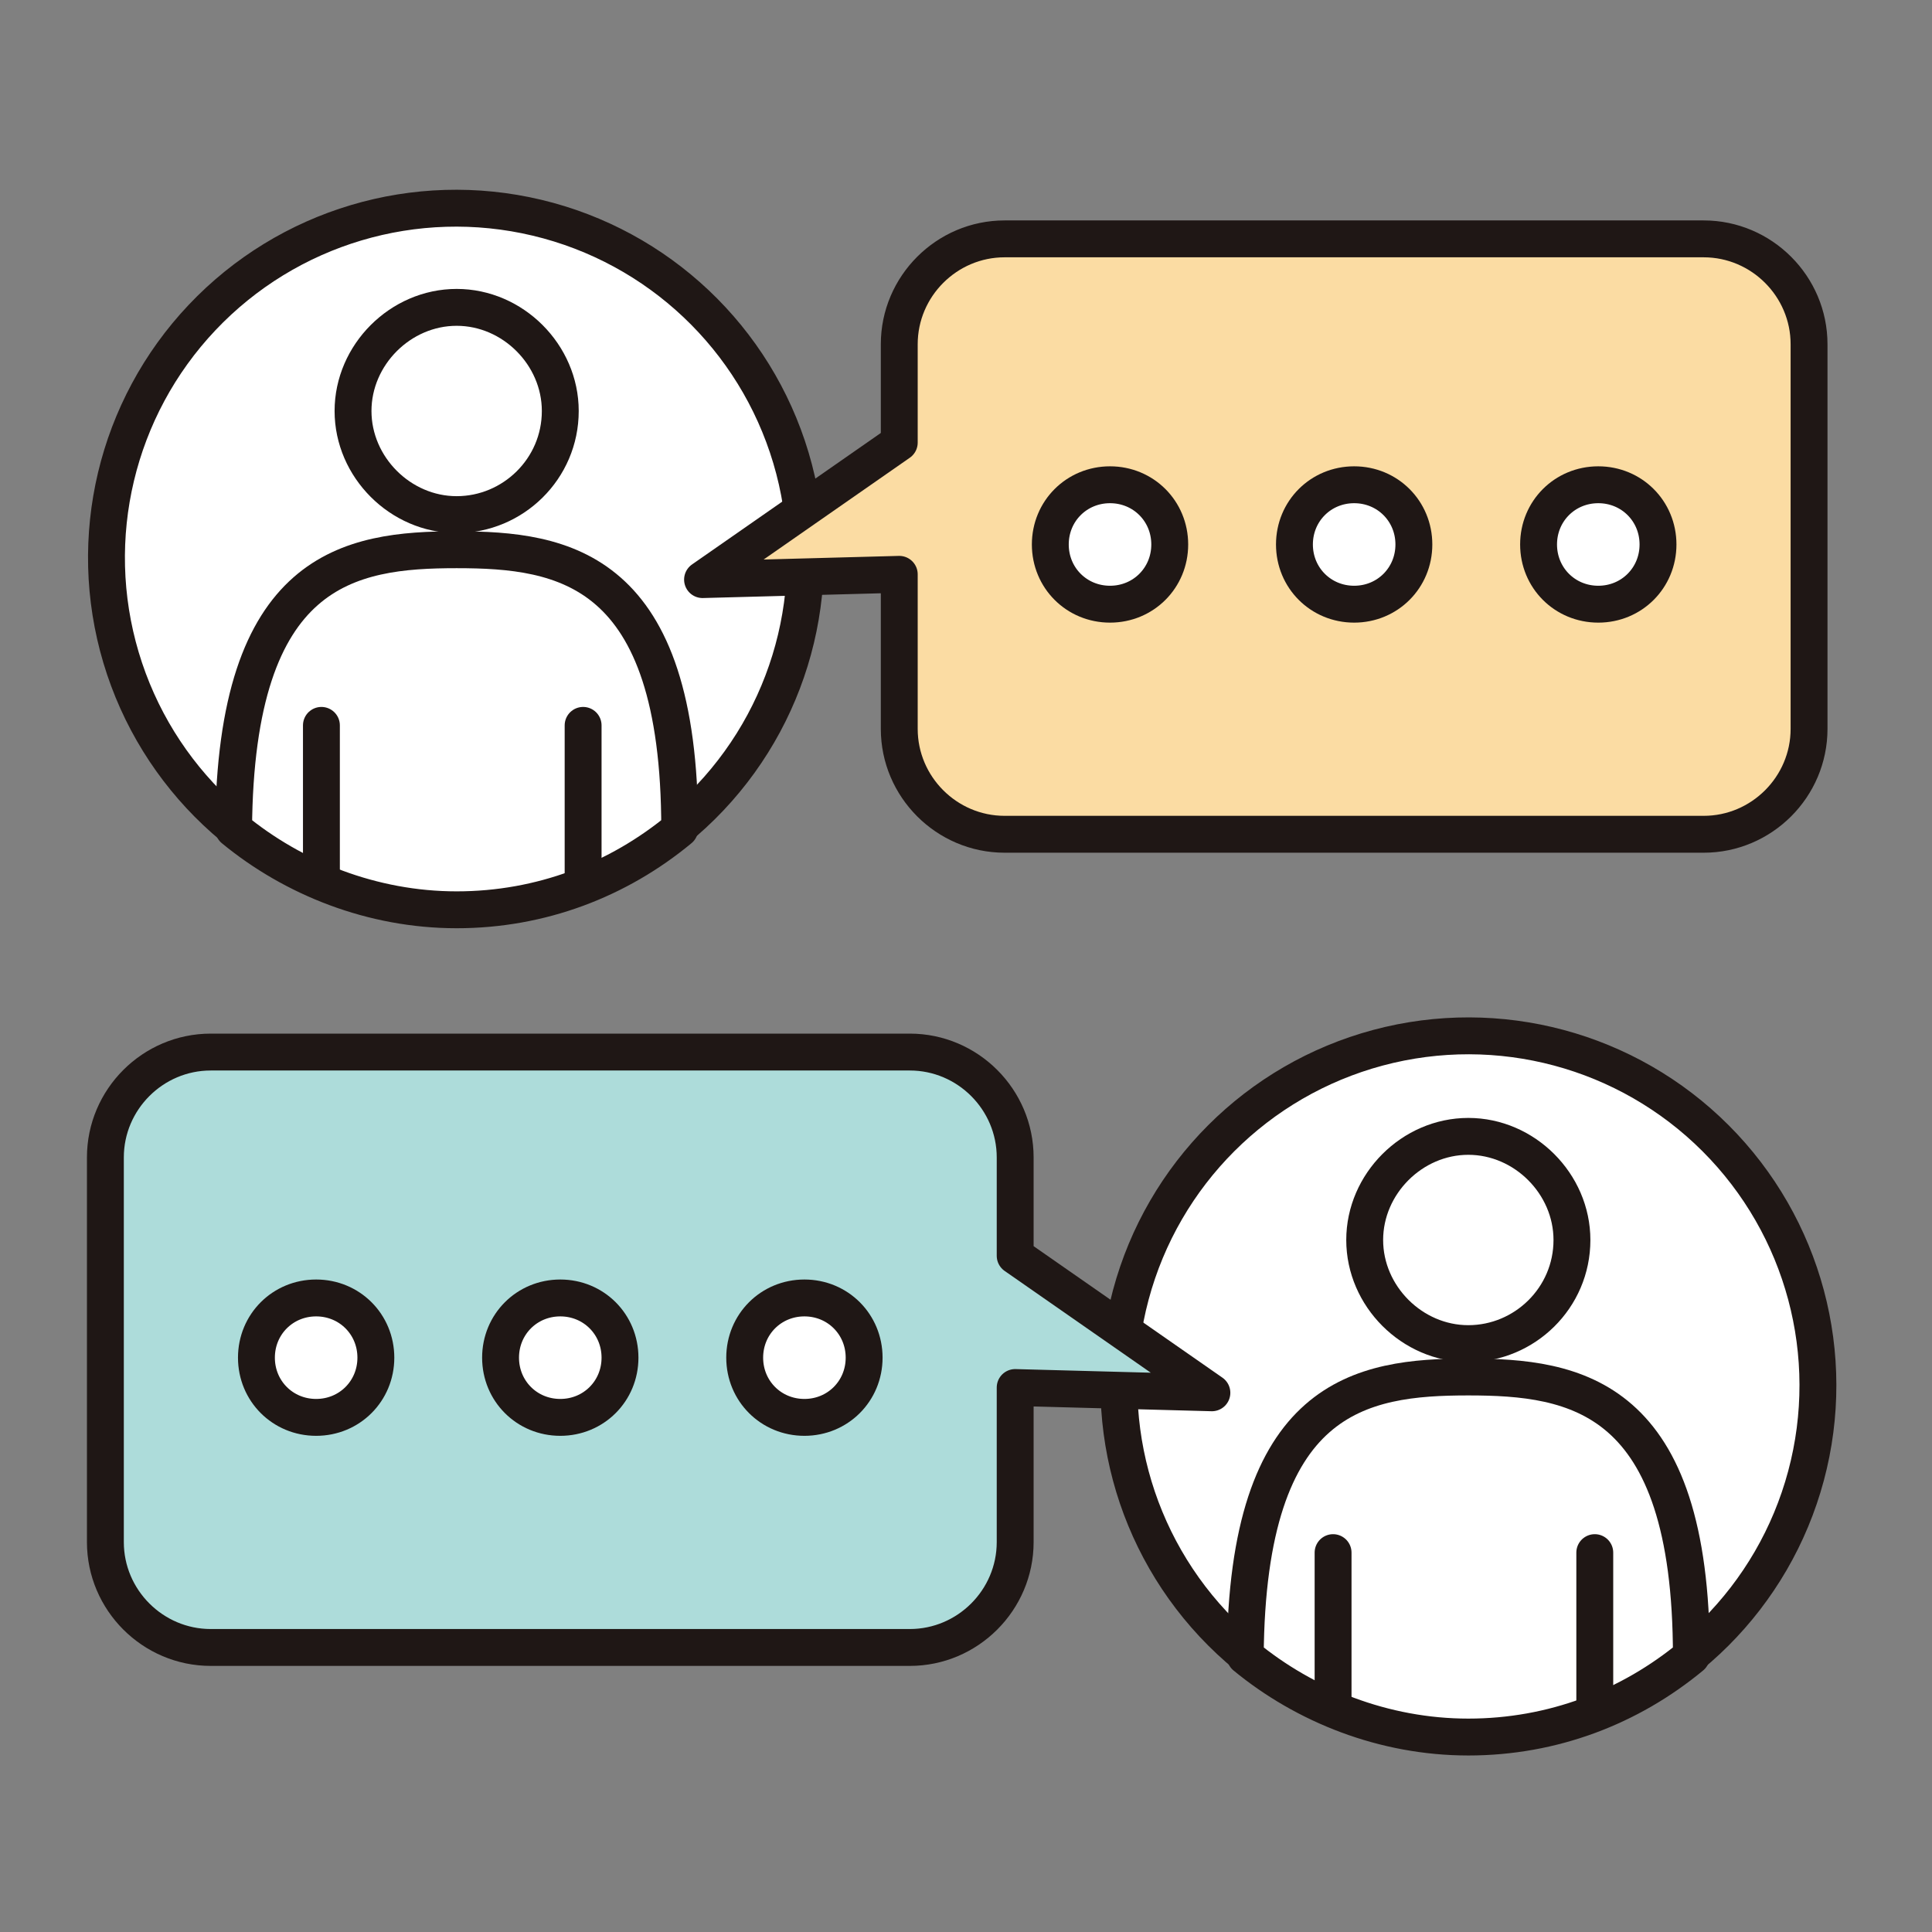
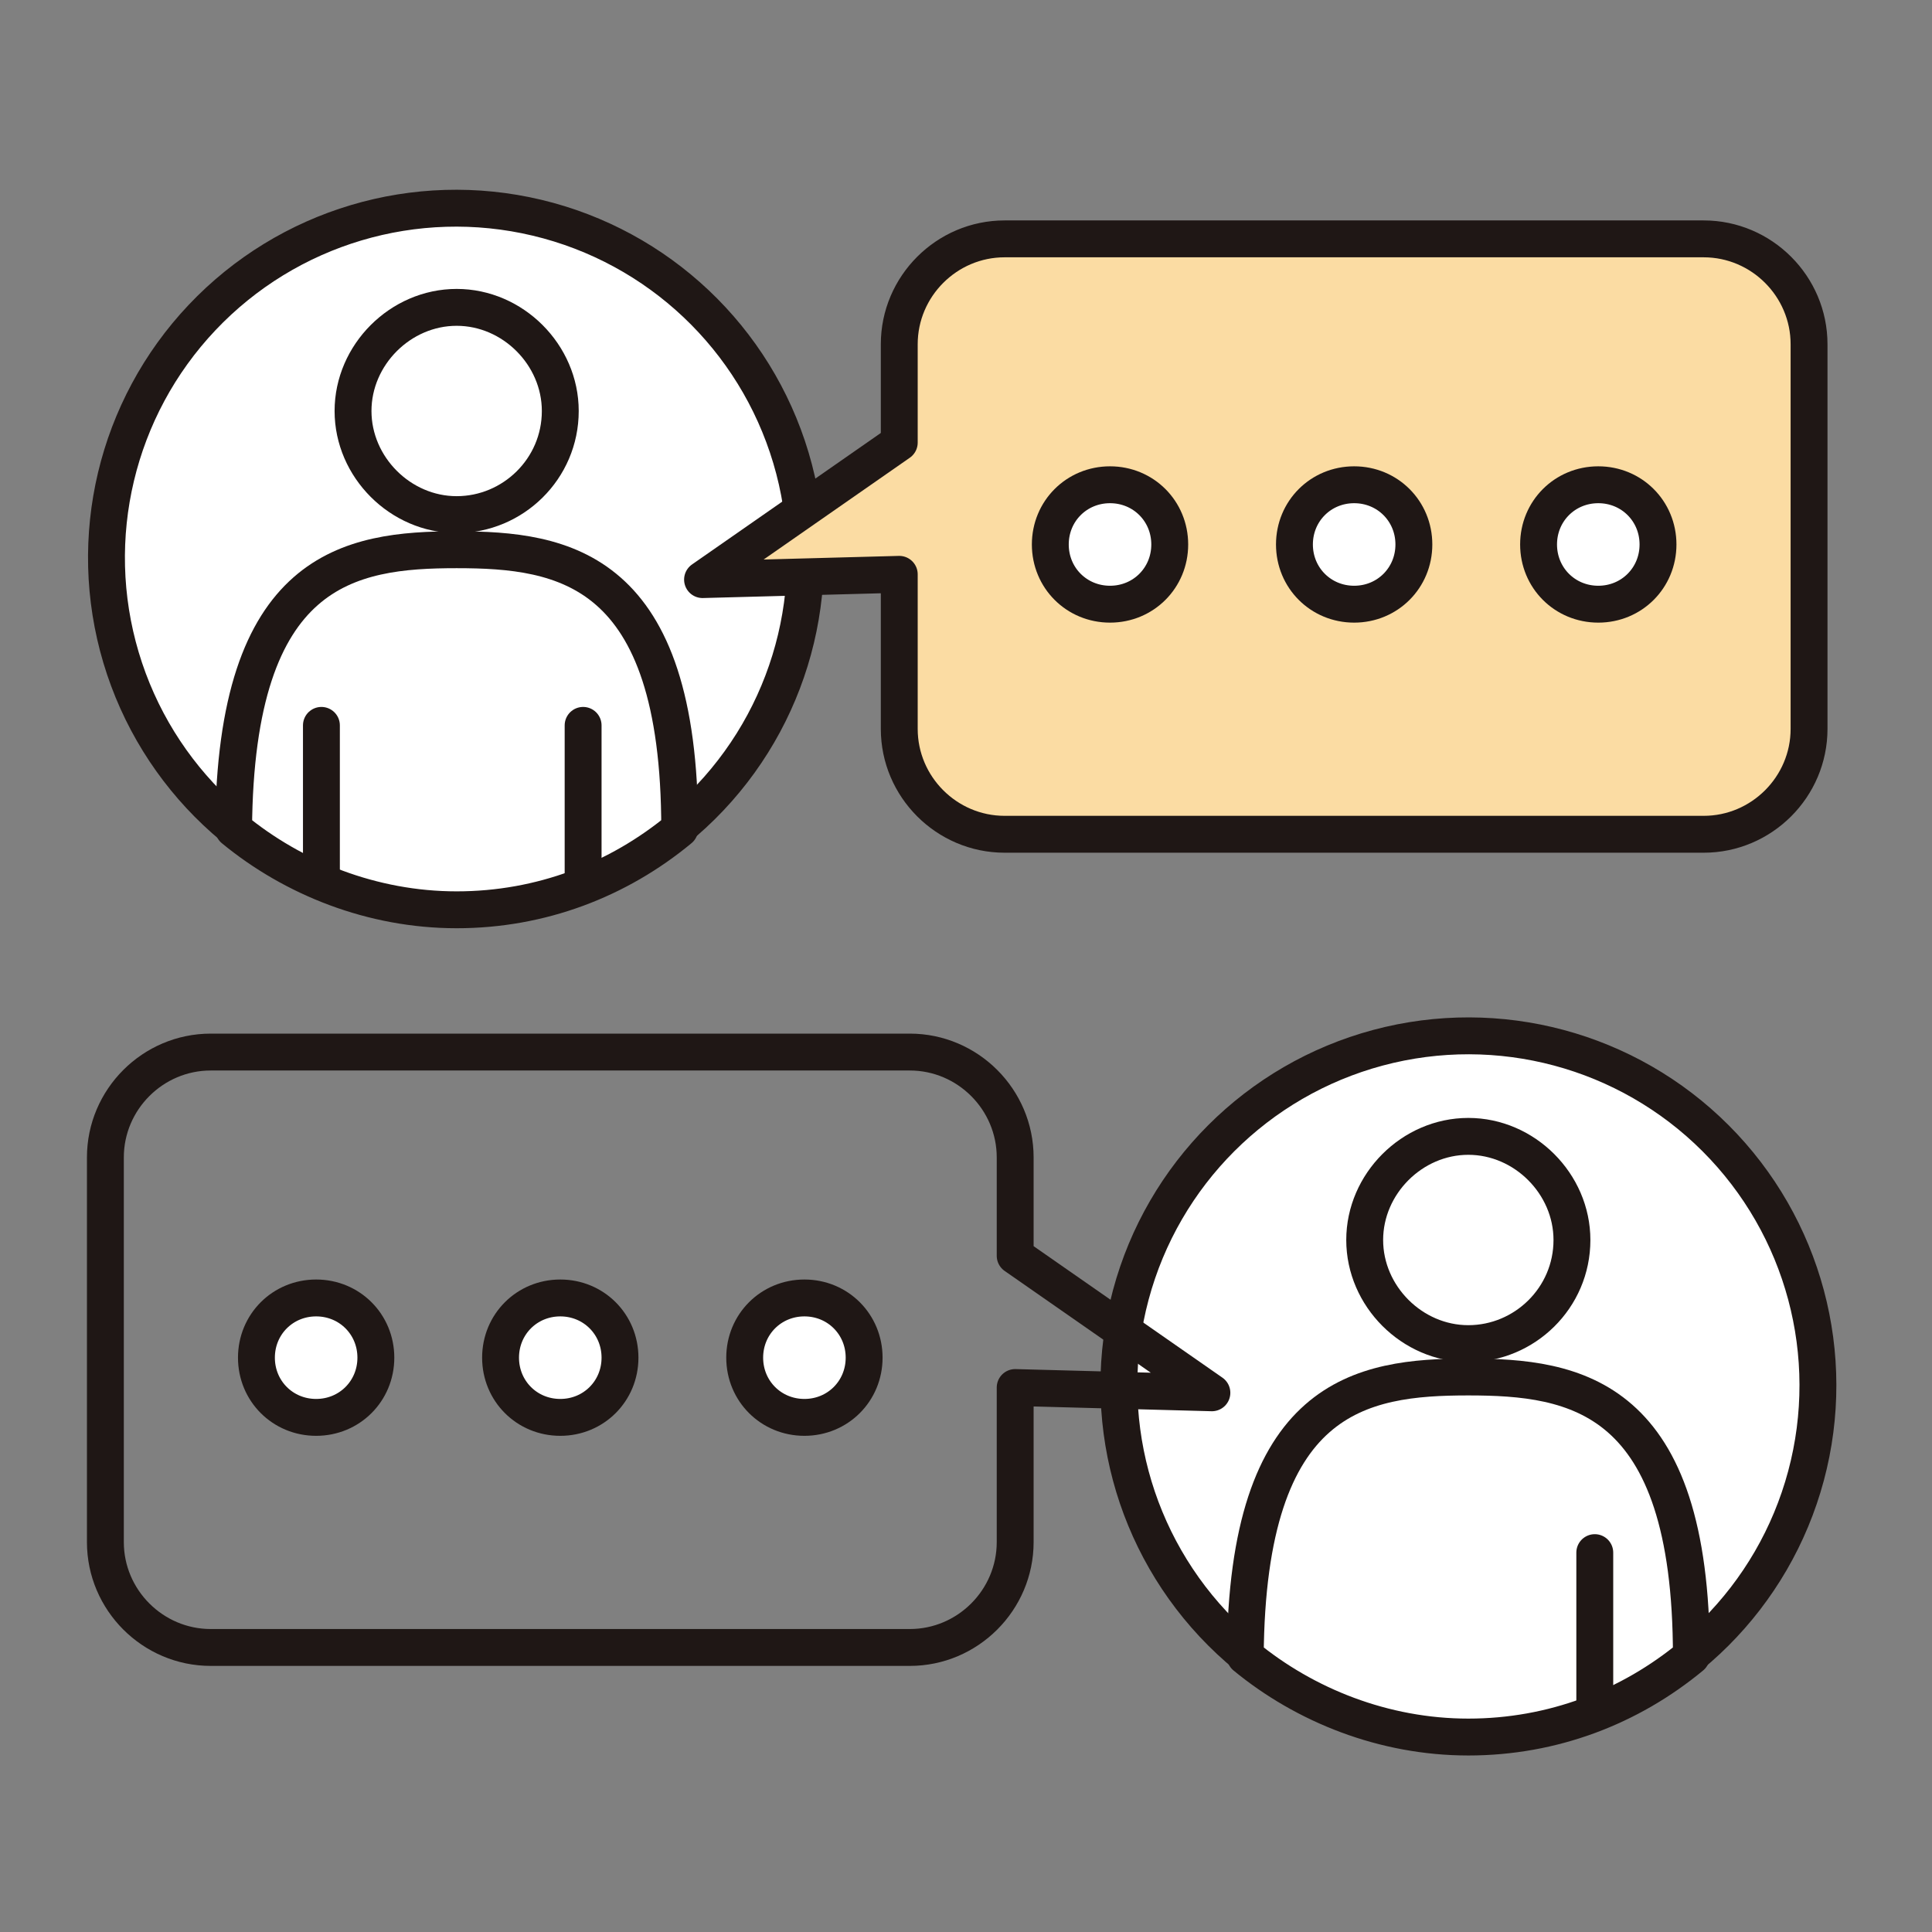
<svg xmlns="http://www.w3.org/2000/svg" id="_レイヤー_1" data-name="レイヤー 1" version="1.1" viewBox="0 0 110 110">
  <rect x="0" y="0" width="110" height="110" fill="#808080" stroke="none" />
  <defs>
    <style>
      .cls-1 {
        fill: #fff;
      }

      .cls-1, .cls-2 {
        stroke: #1f1715;
        stroke-linecap: round;
        stroke-linejoin: round;
        stroke-width: 2.1px;
      }

      .cls-3 {
        fill: #fbdca3;
      }

      .cls-3, .cls-4 {
        stroke-width: 0px;
      }

      .cls-2 {
        fill: none;
      }

      .cls-4 {
        fill: #addcda;
      }
    </style>
  </defs>
  <g>
    <circle class="cls-1" cx="83.6" cy="78.9" r="19.9" transform="translate(-31.3 82.2) rotate(-45)" />
    <path class="cls-1" d="M83.6,78.4c-6.1,0-12.6,1-12.7,15.9,3.4,2.8,7.9,4.6,12.7,4.6s9.2-1.7,12.7-4.6c0-14.9-6.6-15.9-12.7-15.9Z" />
    <path class="cls-1" d="M89.5,70.6c0,3.3-2.7,5.9-5.9,5.9s-5.9-2.7-5.9-5.9,2.7-5.9,5.9-5.9,5.9,2.7,5.9,5.9Z" />
-     <line class="cls-1" x1="75.9" y1="88.4" x2="75.9" y2="97.2" />
    <line class="cls-1" x1="90.8" y1="88.4" x2="90.8" y2="97.2" />
  </g>
  <g>
    <circle class="cls-1" cx="26" cy="31.7" r="19.9" transform="translate(-10.9 49.7) rotate(-76.6)" />
    <path class="cls-1" d="M26,31.3c-6.1,0-12.6,1-12.7,15.9,3.4,2.8,7.9,4.6,12.7,4.6s9.2-1.7,12.7-4.6c0-14.9-6.6-15.9-12.7-15.9Z" />
-     <path class="cls-1" d="M31.9,23.4c0,3.3-2.7,5.9-5.9,5.9s-5.9-2.7-5.9-5.9,2.7-5.9,5.9-5.9,5.9,2.7,5.9,5.9Z" />
+     <path class="cls-1" d="M31.9,23.4c0,3.3-2.7,5.9-5.9,5.9s-5.9-2.7-5.9-5.9,2.7-5.9,5.9-5.9,5.9,2.7,5.9,5.9" />
    <line class="cls-1" x1="18.3" y1="41.3" x2="18.3" y2="50.1" />
    <line class="cls-1" x1="33.2" y1="41.3" x2="33.2" y2="50.1" />
  </g>
  <g>
    <path class="cls-3" d="M97,13.6h-39.8c-3.3,0-6,2.7-6,6v5.6l-11.2,7.8,11.2-.3v8.8c0,3.3,2.7,6,6,6h39.8c3.3,0,6-2.7,6-6v-21.9c0-3.3-2.7-6-6-6Z" />
    <path class="cls-2" d="M97,13.6h-39.8c-3.3,0-6,2.7-6,6v5.6l-11.2,7.8,11.2-.3v8.8c0,3.3,2.7,6,6,6h39.8c3.3,0,6-2.7,6-6v-21.9c0-3.3-2.7-6-6-6Z" />
  </g>
  <g>
    <path class="cls-1" d="M66.6,31c0,1.9-1.5,3.4-3.4,3.4s-3.4-1.5-3.4-3.4,1.5-3.4,3.4-3.4,3.4,1.5,3.4,3.4Z" />
    <path class="cls-1" d="M80.5,31c0,1.9-1.5,3.4-3.4,3.4s-3.4-1.5-3.4-3.4,1.5-3.4,3.4-3.4,3.4,1.5,3.4,3.4Z" />
    <path class="cls-1" d="M94.4,31c0,1.9-1.5,3.4-3.4,3.4s-3.4-1.5-3.4-3.4,1.5-3.4,3.4-3.4,3.4,1.5,3.4,3.4Z" />
  </g>
  <g>
-     <path class="cls-4" d="M69,79.3l-11.2-7.8v-5.6c0-3.3-2.7-6-6-6H12c-3.3,0-6,2.7-6,6v21.9c0,3.3,2.7,6,6,6h39.8c3.3,0,6-2.7,6-6v-8.8l11.2.3Z" />
    <path class="cls-2" d="M69,79.3l-11.2-7.8v-5.6c0-3.3-2.7-6-6-6H12c-3.3,0-6,2.7-6,6v21.9c0,3.3,2.7,6,6,6h39.8c3.3,0,6-2.7,6-6v-8.8l11.2.3Z" />
  </g>
  <g>
    <path class="cls-1" d="M42.4,77.3c0,1.9,1.5,3.4,3.4,3.4s3.4-1.5,3.4-3.4-1.5-3.4-3.4-3.4-3.4,1.5-3.4,3.4Z" />
    <path class="cls-1" d="M28.5,77.3c0,1.9,1.5,3.4,3.4,3.4s3.4-1.5,3.4-3.4-1.5-3.4-3.4-3.4-3.4,1.5-3.4,3.4Z" />
    <path class="cls-1" d="M14.6,77.3c0,1.9,1.5,3.4,3.4,3.4s3.4-1.5,3.4-3.4-1.5-3.4-3.4-3.4-3.4,1.5-3.4,3.4Z" />
  </g>
</svg>